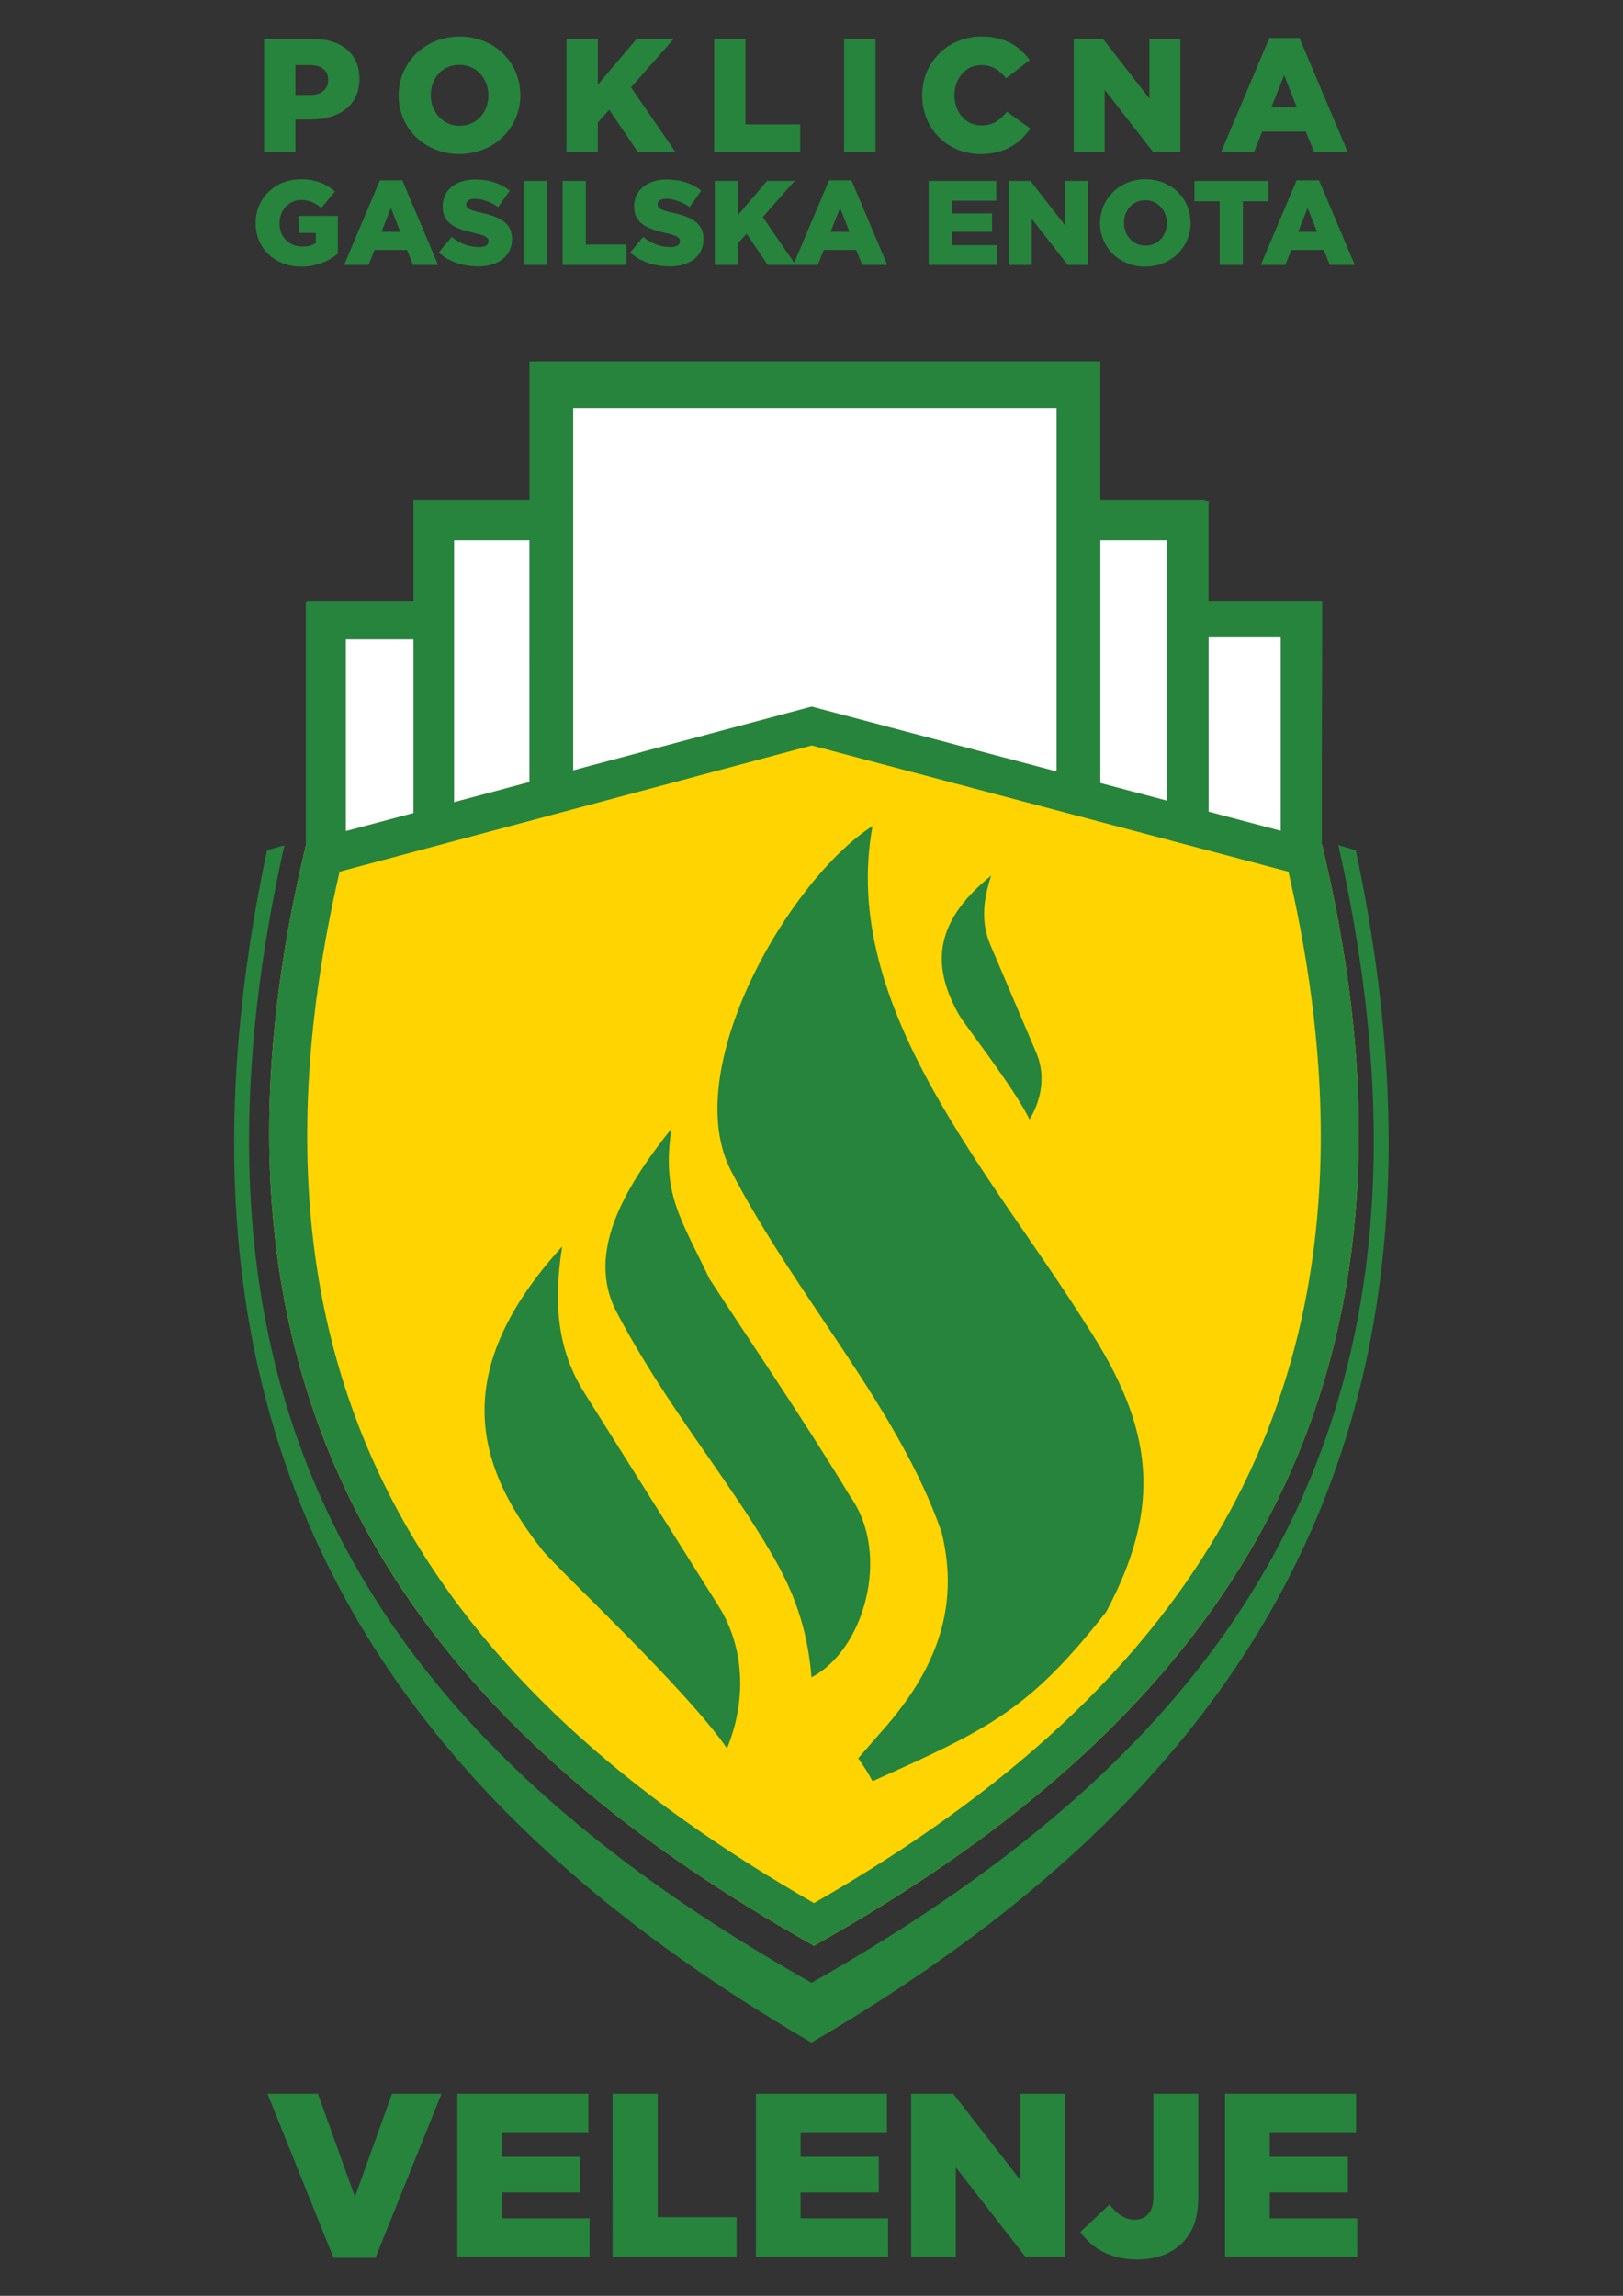
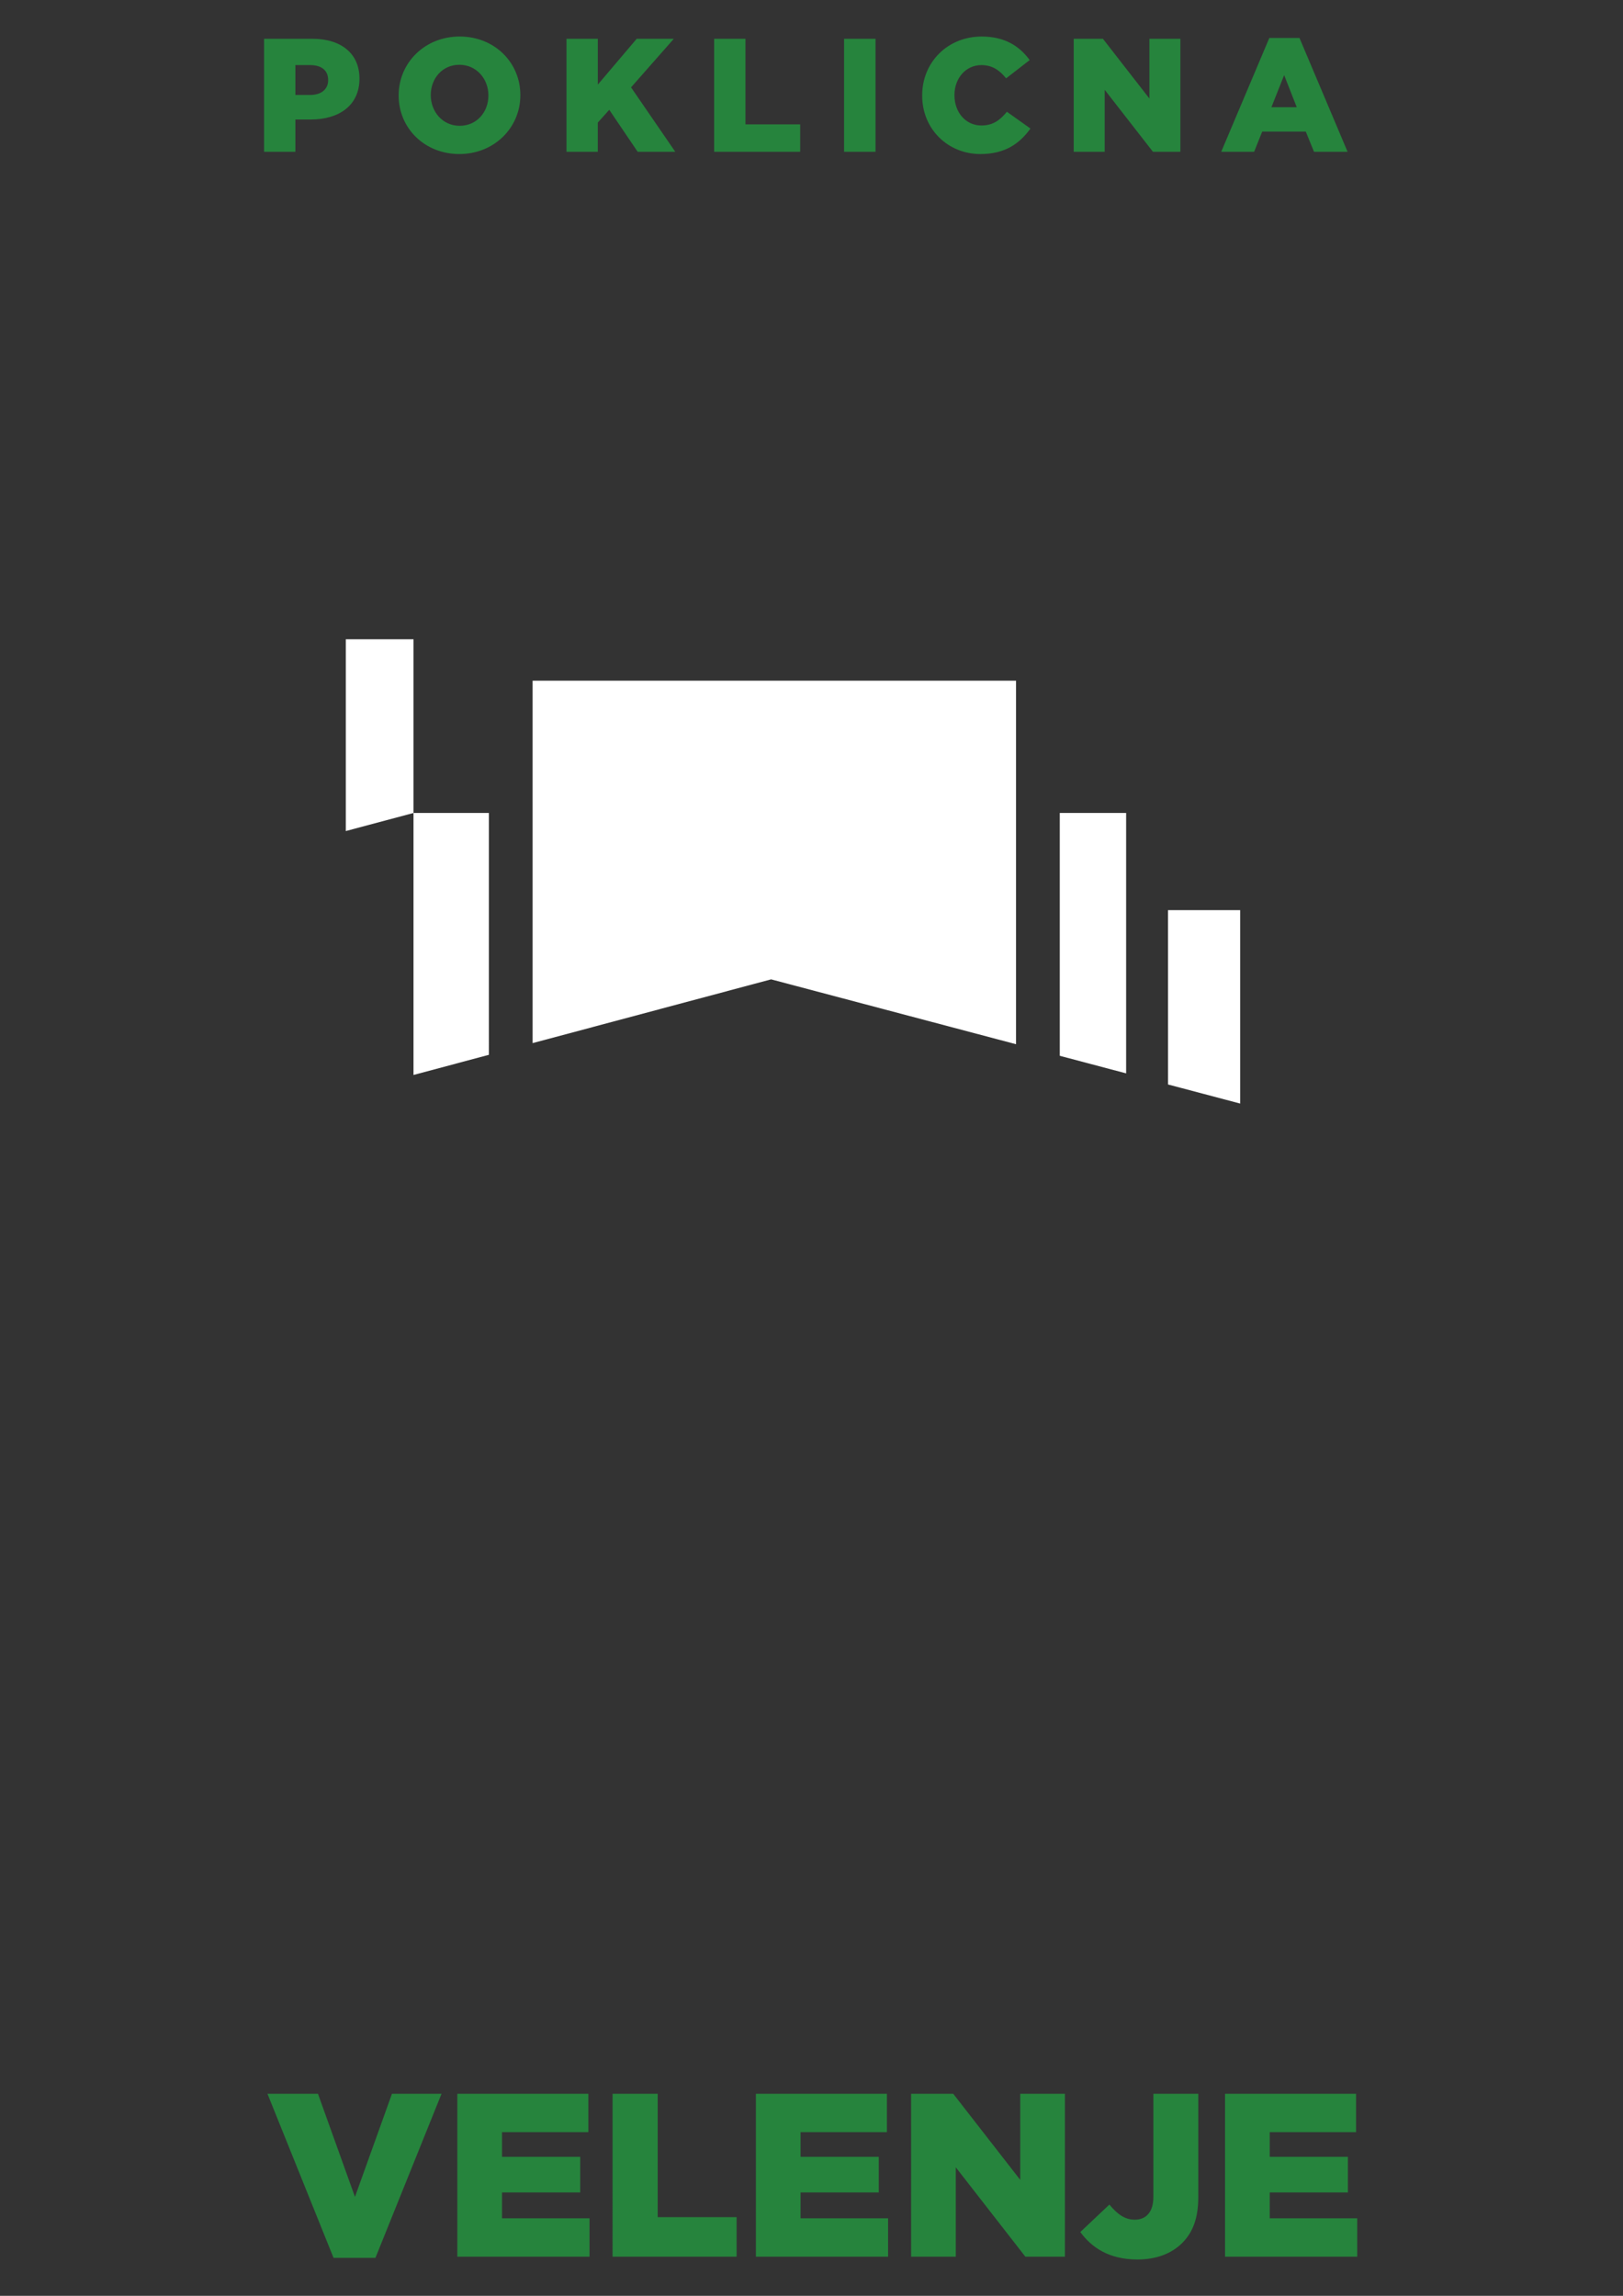
<svg xmlns="http://www.w3.org/2000/svg" xmlns:ns1="http://sodipodi.sourceforge.net/DTD/sodipodi-0.dtd" xmlns:ns2="http://www.inkscape.org/namespaces/inkscape" version="1.1" id="svg2" xml:space="preserve" width="793.701" height="1122.52" viewBox="0 0 793.701 1122.52" ns1:docname="PGE-Velenje-logo.svg" ns2:version="0.92.5 (2060ec1f9f, 2020-04-08)">
  <rect x="0" y="0" width="793.701" height="1122.52" fill="#333333" stroke="none" />
  <defs id="defs6" />
  <ns1:namedview pagecolor="#ffffff" bordercolor="#666666" borderopacity="1" objecttolerance="10" gridtolerance="10" guidetolerance="10" ns2:pageopacity="0" ns2:pageshadow="2" ns2:window-width="1920" ns2:window-height="1020" id="namedview4" showgrid="false" ns2:zoom="0.59465222" ns2:cx="391.78635" ns2:cy="621.98517" ns2:window-x="0" ns2:window-y="32" ns2:window-maximized="1" ns2:current-layer="g10" />
  <g id="g10" ns2:groupmode="layer" ns2:label="CGP-V" transform="matrix(1.333,0,0,-1.333,0,1122.52)">
    <g id="g28" transform="matrix(2.602,0,0,2.602,-461.869,-1019.049)">
      <path d="m 214.737,693.88 h 4.415 v 4.551 h 2.185 c 3.959,0 6.849,1.98 6.849,5.734 v 0.046 c 0,3.527 -2.594,5.598 -6.622,5.598 h -6.827 z m 4.415,8.01 V 706.1 h 2.071 c 1.593,0 2.549,-0.728 2.549,-2.094 v -0.045 c 0,-1.252 -0.956,-2.071 -2.526,-2.071 z m 23.118,-8.329 c 4.915,0 8.601,3.709 8.601,8.283 v 0.046 c 0,4.574 -3.641,8.238 -8.556,8.238 -4.915,0 -8.601,-3.709 -8.601,-8.283 v -0.046 c 0,-4.574 3.641,-8.238 8.556,-8.238 z m 0.045,3.982 c -2.412,0 -4.073,2.002 -4.073,4.301 v 0.046 c 0,2.298 1.615,4.255 4.028,4.255 2.435,0 4.096,-2.002 4.096,-4.301 v -0.046 c 0,-2.298 -1.616,-4.255 -4.051,-4.255 z m 15.062,-3.664 h 4.415 v 4.119 l 1.616,1.798 4.005,-5.916 h 5.302 l -6.235,9.08 6.03,6.849 h -5.234 l -5.484,-6.463 v 6.463 h -4.415 z m 20.82,0 h 12.129 v 3.868 h -7.714 v 12.061 h -4.415 z m 18.317,0 h 4.437 v 15.929 h -4.437 z m 19.227,-0.319 c 3.527,0 5.552,1.525 7.054,3.595 l -3.322,2.367 c -0.956,-1.161 -1.934,-1.934 -3.595,-1.934 -2.23,0 -3.8,1.866 -3.8,4.255 v 0.046 c 0,2.321 1.57,4.21 3.8,4.21 1.525,0 2.571,-0.728 3.482,-1.866 l 3.322,2.571 c -1.411,1.957 -3.505,3.322 -6.758,3.322 -4.824,0 -8.397,-3.641 -8.397,-8.283 v -0.046 c 0,-4.756 3.663,-8.238 8.215,-8.238 z m 13.151,0.319 h 4.369 v 8.738 l 6.804,-8.738 h 3.869 v 15.929 h -4.369 v -8.42 l -6.554,8.42 h -4.119 z m 20.797,0 h 4.642 l 1.138,2.845 h 6.144 l 1.161,-2.845 h 4.733 l -6.781,16.043 h -4.255 z m 7.077,6.28 1.798,4.529 1.775,-4.529 z" style="fill:#26843d;fill-opacity:1;fill-rule:nonzero;stroke:none" id="path30" ns2:connector-curvature="0" />
-       <path d="m 219.998,677.687 c 2.15,0 3.893,0.795 5.145,1.828 v 5.331 h -5.45 v -2.403 h 2.336 v -1.439 c -0.491,-0.322 -1.1,-0.491 -1.895,-0.491 -1.879,0 -3.216,1.371 -3.216,3.283 v 0.034 c 0,1.811 1.32,3.249 3.029,3.249 1.168,0 2.014,-0.406 2.86,-1.117 l 1.929,2.318 c -1.252,1.083 -2.725,1.726 -4.806,1.726 -3.672,0 -6.38,-2.708 -6.38,-6.16 v -0.034 c 0,-3.588 2.759,-6.127 6.448,-6.127 z m 6.025,0.237 h 3.453 l 0.846,2.115 h 4.57 l 0.863,-2.115 h 3.52 l -5.043,11.931 h -3.165 z m 5.263,4.671 1.337,3.368 1.32,-3.368 z m 13.624,-4.874 c 2.877,0 4.789,1.438 4.789,3.858 v 0.034 c 0,2.217 -1.692,3.097 -4.417,3.689 -1.641,0.372 -2.048,0.61 -2.048,1.151 v 0.034 c 0,0.423 0.389,0.761 1.185,0.761 1.049,0 2.234,-0.406 3.317,-1.168 l 1.642,2.318 c -1.286,1.032 -2.86,1.574 -4.874,1.574 -2.843,0 -4.586,-1.591 -4.586,-3.791 v -0.034 c 0,-2.437 1.946,-3.148 4.468,-3.723 1.608,-0.372 1.997,-0.643 1.997,-1.134 v -0.034 c 0,-0.508 -0.474,-0.812 -1.354,-0.812 -1.371,0 -2.674,0.491 -3.842,1.421 l -1.828,-2.183 c 1.456,-1.303 3.453,-1.963 5.551,-1.963 z m 6.448,0.203 h 3.3 v 11.847 h -3.3 z m 5.467,0 h 9.02 v 2.877 h -5.737 v 8.97 h -3.283 z m 15.079,-0.203 c 2.877,0 4.789,1.438 4.789,3.858 v 0.034 c 0,2.217 -1.692,3.097 -4.417,3.689 -1.642,0.372 -2.048,0.61 -2.048,1.151 v 0.034 c 0,0.423 0.389,0.761 1.185,0.761 1.049,0 2.234,-0.406 3.317,-1.168 l 1.642,2.318 c -1.286,1.032 -2.86,1.574 -4.874,1.574 -2.844,0 -4.587,-1.591 -4.587,-3.791 v -0.034 c 0,-2.437 1.946,-3.148 4.468,-3.723 1.608,-0.372 1.997,-0.643 1.997,-1.134 v -0.034 c 0,-0.508 -0.474,-0.812 -1.354,-0.812 -1.371,0 -2.674,0.491 -3.842,1.421 l -1.828,-2.183 c 1.456,-1.303 3.453,-1.963 5.551,-1.963 z m 6.38,0.203 h 3.283 v 3.063 l 1.202,1.337 2.979,-4.4 h 3.943 l -4.637,6.753 4.485,5.095 h -3.893 l -4.079,-4.807 v 4.807 h -3.283 z m 11.068,0 h 3.453 l 0.846,2.115 h 4.57 l 0.863,-2.115 h 3.52 l -5.043,11.931 h -3.165 z m 5.263,4.671 1.337,3.368 1.32,-3.368 z m 13.827,-4.671 h 9.613 v 2.792 h -6.364 v 1.879 h 5.687 v 2.589 h -5.687 v 1.794 h 6.279 v 2.793 h -9.528 z m 11.288,0 h 3.249 v 6.499 l 5.06,-6.499 h 2.877 v 11.847 H 327.67 v -6.262 l -4.874,6.262 h -3.063 z m 19.243,-0.237 c 3.656,0 6.397,2.759 6.397,6.16 v 0.034 c 0,3.402 -2.708,6.127 -6.364,6.127 -3.656,0 -6.397,-2.759 -6.397,-6.16 v -0.034 c 0,-3.402 2.708,-6.127 6.364,-6.127 z m 0.034,2.962 c -1.794,0 -3.029,1.489 -3.029,3.199 v 0.034 c 0,1.709 1.202,3.165 2.996,3.165 1.811,0 3.046,-1.489 3.046,-3.199 v -0.034 c 0,-1.709 -1.202,-3.165 -3.013,-3.165 z m 10.459,-2.725 h 3.283 v 8.97 h 3.554 v 2.877 h -10.392 v -2.877 h 3.554 z m 5.805,0 h 3.453 l 0.846,2.115 h 4.57 l 0.863,-2.115 h 3.52 l -5.043,11.931 h -3.165 z m 5.263,4.671 1.337,3.368 1.32,-3.368 z" style="fill:#26843d;fill-opacity:1;fill-rule:nonzero;stroke:none" id="path32" ns2:connector-curvature="0" />
      <path d="m 224.534,396.991 h 5.906 l 9.318,23.131 h -6.988 l -5.217,-14.535 -5.217,14.535 h -7.12 z m 17.455,0.164 h 18.636 v 5.414 H 248.288 v 3.642 h 11.024 v 5.02 H 248.288 v 3.478 h 12.173 v 5.414 h -18.472 z m 21.884,0 h 17.488 v 5.578 h -11.123 v 17.389 h -6.365 z m 20.211,0 H 302.72 v 5.414 h -12.337 v 3.642 h 11.024 v 5.02 h -11.024 v 3.478 h 12.172 v 5.414 h -18.472 z m 21.884,0 h 6.299 v 12.599 l 9.81,-12.599 h 5.577 v 22.967 h -6.3 v -12.14 l -9.449,12.14 h -5.939 z m 31.924,-0.394 c 2.625,0 4.79,0.82 6.3,2.329 1.542,1.542 2.264,3.576 2.264,6.464 v 14.568 h -6.332 v -14.535 c 0,-2.133 -1.017,-3.215 -2.625,-3.215 -1.411,0 -2.461,0.787 -3.576,2.132 l -4.101,-3.872 c 1.608,-2.198 4.068,-3.872 8.071,-3.872 z m 12.337,0.394 h 18.636 v 5.414 h -12.337 v 3.642 h 11.024 v 5.02 h -11.024 v 3.478 h 12.172 v 5.414 H 350.229 Z" style="fill:#26843d;fill-opacity:1;fill-rule:nonzero;stroke:none" id="path34" ns2:connector-curvature="0" />
      <g id="g36">
-         <path d="m 290.039,442.267 c -25.39,14.565 -48.268,33.267 -61.762,58.919 -15.382,29.242 -15.35,61.651 -8.088,93.03 l 0.564,2.435 71.191,19.029 71.848,-19.022 0.565,-2.442 c 7.263,-31.379 7.295,-63.788 -8.088,-93.03 -13.493,-25.652 -36.371,-44.354 -61.761,-58.919 l -2.235,-1.282 z" style="fill:#ffd400;fill-opacity:1;fill-rule:evenodd;stroke:none" id="path38" ns2:connector-curvature="0" />
        <g id="g40">
-           <path d="m 330.689,528.481 c 9.632,-14.68 10.653,-25.617 2.787,-40.413 -10.816,-13.842 -16.522,-16.513 -32.946,-23.878 -0.794,1.436 -1.123,1.94 -2.02,3.221 l 3.366,3.866 c 7.366,8.287 11.074,17.132 8.393,27.995 -6.068,17.504 -20.55,33.287 -29.634,50.849 -7.532,14.279 8.111,41.163 19.895,48.714 -4.733,-25.553 16.794,-49.024 30.159,-70.353 z m -53.137,6.491 c 5.249,-8.1 13.214,-19.716 19.83,-30.646 5.855,-8.246 1.869,-21.777 -5.464,-25.489 -0.564,7.083 -2.617,12.224 -5.457,17.129 -6.545,11.304 -15.251,21.357 -22.173,34.653 -3.932,7.918 0.828,16.716 7.892,25.561 -1.401,-9.124 1.232,-12.523 5.372,-21.207 z m 1.276,-46.115 c 3.61,-5.737 4.009,-13.208 1.175,-20.046 -5.714,8.348 -24.007,25.402 -26.015,27.934 -9.797,12.355 -12.898,25.561 2.779,42.819 -1.248,-7.957 -0.707,-14.528 3.131,-20.628 z m 44.805,77.973 c 1.238,-2.908 0.857,-6.395 -0.973,-9.366 -2.015,4.263 -9.196,13.429 -9.934,14.742 -3.603,6.401 -4.039,12.733 4.528,19.639 -1.18,-3.599 -1.427,-6.68 -0.111,-9.771 z M 292.274,446.998 c 51.92,29.783 83.828,72.187 66.883,145.401 l -67.203,17.792 -66.564,-17.792 C 208.445,519.186 240.354,476.781 292.274,446.998 Z M 358.08,598.17 v 27.268 H 347.908 l 0.002,-24.576 -5.909,1.564 v 36.709 h -9.357 v -34.231 l -6.164,1.632 v 51.242 h -68.162 l 10e-4,-51.087 33.625,8.988 71.848,-19.022 -5.712,1.512 z m -105.922,6.875 -8e-4,34.091 h -10.633 v -36.933 z m -16.352,-4.371 v 24.488 h -9.545 V 598.123 Z m -15.183,-4.588 v 34.278 h 0.174 v 0.227 h 15.009 v 8.544 5.462 0.25 h 16.351 v 19.479 h 80.487 v -19.479 h 14.907 l -0.446,-0.25 h 0.803 v -14.005 h 16.017 v -5.153 l -0.052,-17.352 v -11.777 l -0.081,0.348 0.565,-2.442 c 7.262,-31.379 7.295,-63.788 -8.088,-93.03 -13.493,-25.652 -36.372,-44.354 -61.762,-58.919 l -2.234,-1.282 -2.234,1.282 c -25.39,14.565 -48.268,33.267 -61.761,58.919 -15.383,29.242 -15.35,61.651 -8.088,93.03 z" style="fill:#26843d;fill-opacity:1;fill-rule:evenodd;stroke:none" id="path42" ns2:connector-curvature="0" />
-         </g>
-         <path d="m 235.806,600.674 v 24.488 h -9.545 V 598.123 Z m 5.718,38.461 v -36.933 l 10.633,2.842 -8e-4,34.091 z m 16.794,18.643 10e-4,-51.087 33.625,8.988 34.535,-9.143 v 51.242 h -68.162 z m 74.326,-18.643 v -34.231 l 9.357,-2.478 v 36.709 z m 15.264,-13.697 0.002,-24.576 10.17,-2.692 v 27.268 h -10.172 z" style="fill:#ffffff;fill-opacity:1;fill-rule:evenodd;stroke:none" id="path44" ns2:connector-curvature="0" />
-         <path d="m 291.928,435.769 c -58.361,32.983 -92.746,78.288 -74.318,160.353 l -2.455,-0.698 c -18.093,-85.167 18.73,-134.25 76.753,-168.089 58.022,33.839 94.845,82.922 76.752,168.089 l -2.455,0.698 c 18.427,-82.063 -15.918,-127.37 -74.276,-160.353 z" style="fill:#26843d;fill-opacity:1;fill-rule:evenodd;stroke:none" id="path46" ns2:connector-curvature="0" />
+           </g>
+         <path d="m 235.806,600.674 v 24.488 h -9.545 V 598.123 Z v -36.933 l 10.633,2.842 -8e-4,34.091 z m 16.794,18.643 10e-4,-51.087 33.625,8.988 34.535,-9.143 v 51.242 h -68.162 z m 74.326,-18.643 v -34.231 l 9.357,-2.478 v 36.709 z m 15.264,-13.697 0.002,-24.576 10.17,-2.692 v 27.268 h -10.172 z" style="fill:#ffffff;fill-opacity:1;fill-rule:evenodd;stroke:none" id="path44" ns2:connector-curvature="0" />
      </g>
    </g>
  </g>
</svg>